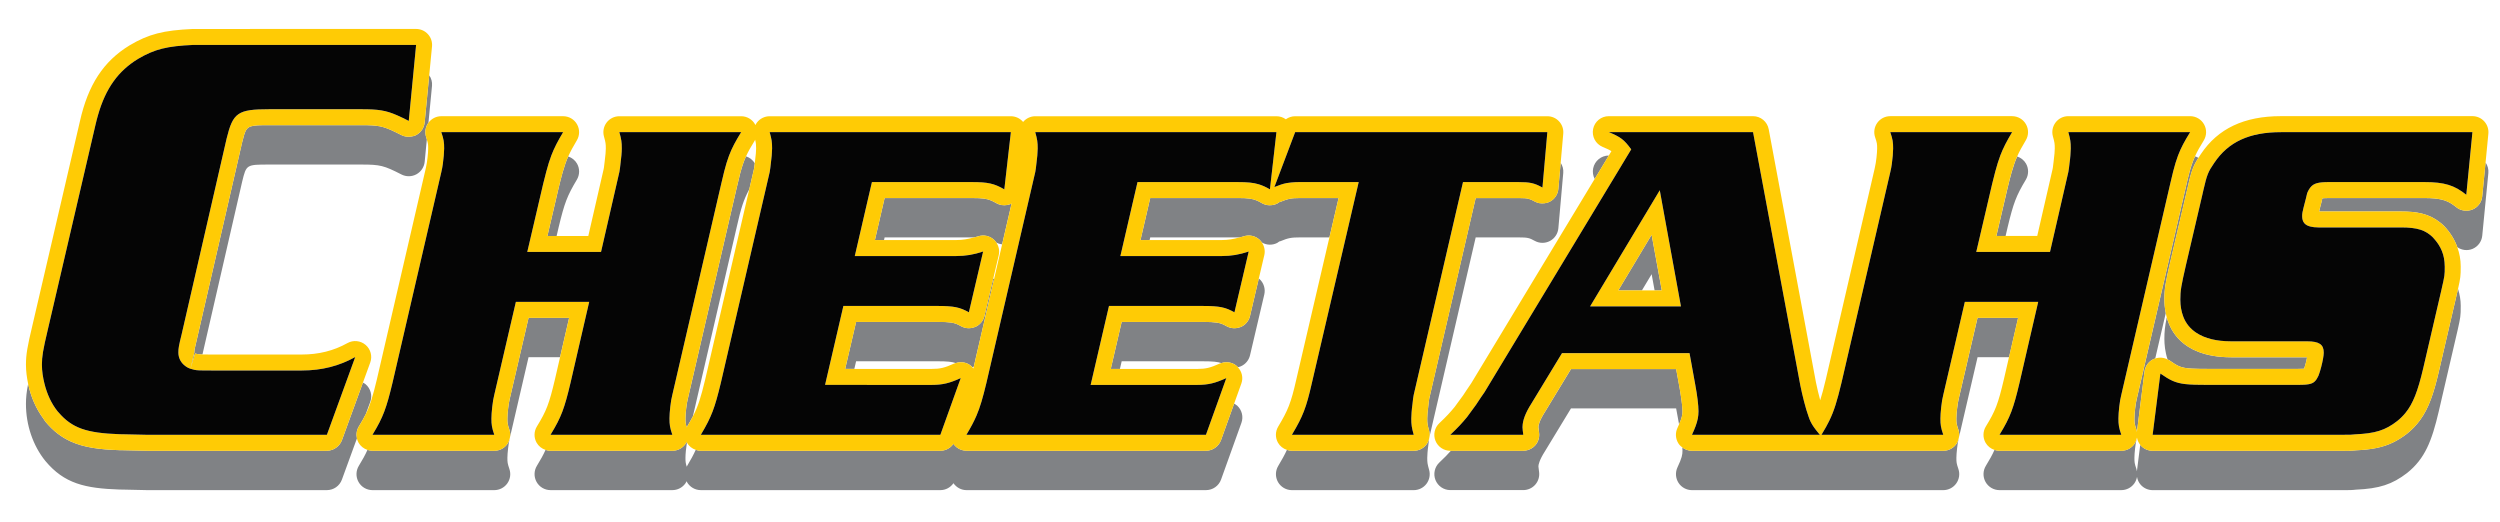
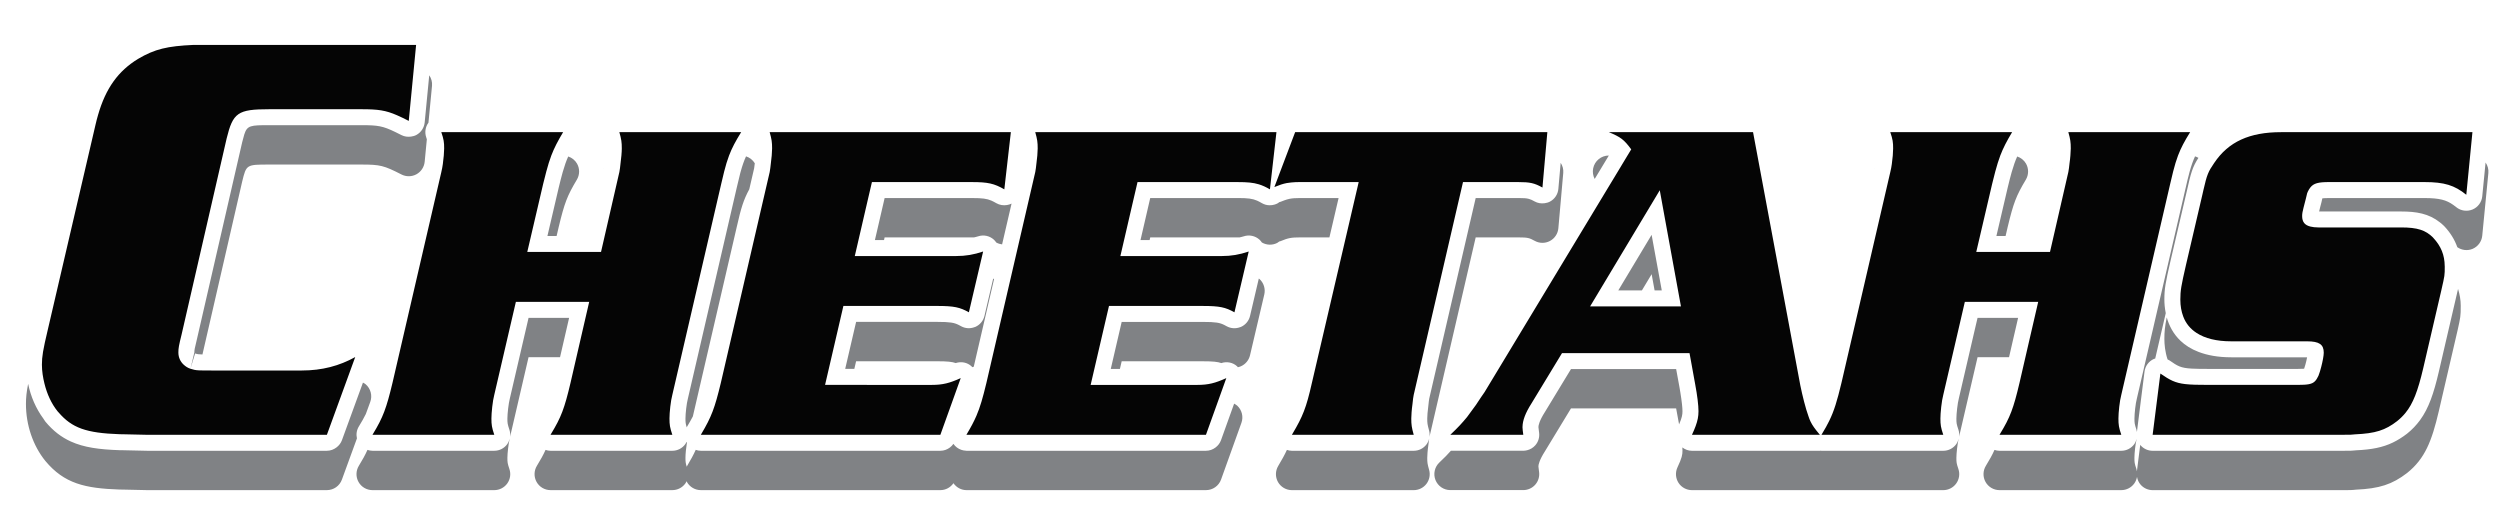
<svg xmlns="http://www.w3.org/2000/svg" version="1.1" id="Layer_1" x="0px" y="0px" width="200px" height="41.75px" viewBox="0 0 200 41.75" style="enable-background:new 0 0 200 41.75;" xml:space="preserve">
  <path id="color3" style="fill:#808285;" d="M28.555,35.072l-1.203,3.298c-0.184,0.505-0.664,0.84-1.201,0.84h-14.4  c-1.518-0.028-1.84-0.04-1.966-0.044l-0.218-0.002C6.8,39.069,5.141,38.69,3.632,36.88c-0.993-1.222-1.556-2.878-1.556-4.559  c0-0.515,0.048-0.966,0.175-1.614c0.211,1.025,0.628,1.983,1.221,2.785c0.057,0.077,0.1,0.166,0.16,0.239  c0.626,0.752,1.283,1.247,2.03,1.587c1.052,0.48,2.286,0.643,3.905,0.697l0.218,0.002c0.126,0.005,0.448,0.016,1.966,0.045h13.721  h0.679c0.293,0,0.563-0.106,0.784-0.279c0.183-0.144,0.334-0.332,0.418-0.562l1.683-4.613c0.072,0.041,0.148,0.076,0.213,0.132  c0.406,0.347,0.555,0.909,0.372,1.411l-0.355,0.971c-0.152,0.309-0.328,0.62-0.557,0.993C28.53,34.405,28.48,34.75,28.555,35.072z   M16.196,28.358l3.178-13.831c0.334-1.363,0.334-1.363,2.159-1.363h7.389c1.49,0,1.788,0.075,3.196,0.794  c0.378,0.193,0.826,0.187,1.197-0.016c0.371-0.203,0.617-0.577,0.659-0.999l0.173-1.798c-0.017-0.053-0.03-0.099-0.052-0.167  c-0.131-0.39-0.067-0.819,0.173-1.153c0.002-0.003,0.005-0.005,0.008-0.008l0.285-2.953c0.028-0.3-0.055-0.596-0.223-0.842  l-0.364,3.773c-0.042,0.421-0.288,0.794-0.659,0.998c-0.136,0.075-0.282,0.113-0.431,0.134c-0.259,0.037-0.526,0.004-0.766-0.118  c-0.177-0.09-0.337-0.171-0.484-0.242c-1.018-0.495-1.411-0.553-2.712-0.553h-7.389c-1.482,0-1.76,0.013-1.991,0.743  c-0.053,0.169-0.105,0.364-0.168,0.621l-0.196,0.854l-3.41,14.84c-0.211,0.844-0.22,0.958-0.22,1.117l-0.312,1.31l0.371-1.224  C15.79,28.333,15.859,28.352,16.196,28.358z M45.098,27.297l0.295-1.278l0.136-0.592h-3.244l-0.137,0.592l-0.297,1.278l-1.064,4.583  c-0.101,0.37-0.196,1.232-0.196,1.598c0,0.352,0.005,0.434,0.161,0.899c0.063,0.185,0.077,0.378,0.054,0.566l1.478-6.368h2.519  L45.098,27.297z M44.697,18.158c0.463-1.927,0.68-2.493,1.45-3.781c0.237-0.395,0.243-0.886,0.016-1.286  c-0.157-0.277-0.413-0.474-0.705-0.573c-0.161,0.361-0.293,0.736-0.427,1.204c-0.007,0.024-0.014,0.045-0.021,0.071  c-0.097,0.343-0.197,0.738-0.313,1.218l-0.903,3.868h0.735L44.697,18.158z M54.968,34.128c0.181-0.303,0.33-0.565,0.46-0.814  l3.516-15.174c0.335-1.495,0.545-2.166,0.998-2.998l0.371-1.599l0.015-0.063c0.002-0.014,0.006-0.042,0.009-0.059  c0.015-0.084,0.031-0.208,0.046-0.359c-0.162-0.266-0.41-0.46-0.701-0.553c-0.165,0.364-0.296,0.74-0.426,1.212  c-0.011,0.038-0.022,0.078-0.033,0.119c-0.087,0.328-0.176,0.7-0.278,1.151l-3.912,16.888c-0.107,0.391-0.196,1.21-0.196,1.599  c0,0.297,0.009,0.415,0.103,0.717C54.951,34.173,54.956,34.148,54.968,34.128z M34.075,13.411c-0.013,0.051-0.027,0.101-0.034,0.153  l0.019-0.085C34.065,13.46,34.07,13.431,34.075,13.411z M48.312,13.421c-0.01,0.04-0.019,0.081-0.024,0.123l0.014-0.062  C48.306,13.467,48.309,13.439,48.312,13.421z M40.592,36.626c0-0.35,0.087-1.142,0.183-1.536c-0.038,0.156-0.099,0.307-0.195,0.44  c-0.24,0.334-0.626,0.532-1.038,0.532h-0.196h-1.283h-5.962h-1.355h-0.948c-0.14,0-0.272-0.029-0.401-0.072  c-0.179,0.406-0.392,0.789-0.689,1.273c-0.242,0.395-0.252,0.889-0.026,1.293c0.226,0.404,0.653,0.654,1.116,0.654h9.744  c0.412,0,0.798-0.198,1.038-0.532c0.241-0.334,0.305-0.763,0.173-1.153C40.597,37.06,40.592,36.978,40.592,36.626z M70.769,18.992  h7.002c0.053,0,0.094,0.001,0.143,0.002c0.109-0.03,0.212-0.045,0.327-0.084c0.439-0.151,0.926-0.049,1.27,0.265  c0.074,0.066,0.133,0.144,0.188,0.224c0.003,0.001,0.004,0.002,0.007,0.004c0.144,0.083,0.301,0.127,0.462,0.149l0.757-3.265  c-0.001,0-0.002,0.002-0.004,0.003c-0.114,0.057-0.235,0.091-0.358,0.112c-0.291,0.05-0.595,0.004-0.856-0.147  c-0.142-0.082-0.267-0.148-0.39-0.203c-0.369-0.161-0.733-0.207-1.545-0.207h-7.002l-0.137,0.592l-0.295,1.278l-0.345,1.49h0.729  L70.769,18.992z M68.488,28.901h6.48c0.825,0,1.196,0.042,1.491,0.144c0.438-0.146,0.922-0.055,1.266,0.262  c0.022,0.021,0.036,0.047,0.056,0.069c0.04-0.009,0.079-0.024,0.119-0.037l1.623-7.004c-0.004-0.004-0.007-0.01-0.012-0.014  c-0.017-0.015-0.037-0.024-0.054-0.038l-0.701,2.991c-0.091,0.39-0.361,0.715-0.728,0.877c-0.018,0.008-0.038,0.011-0.057,0.018  c-0.353,0.136-0.749,0.115-1.081-0.07c-0.068-0.038-0.13-0.07-0.192-0.102c-0.358-0.18-0.675-0.246-1.729-0.246h-6.48l-0.138,0.591  l-0.297,1.279l-0.439,1.89h0.731L68.488,28.901z M98.731,32.29l-1.051,2.926c-0.087,0.24-0.243,0.438-0.438,0.584  c-0.217,0.164-0.481,0.262-0.766,0.262H95.79H79.611h-1.355h-0.944c-0.017,0-0.033-0.006-0.051-0.007  c-0.123-0.005-0.242-0.029-0.356-0.068c-0.255-0.087-0.476-0.253-0.633-0.479c-0.078,0.112-0.17,0.211-0.278,0.292  c-0.216,0.164-0.48,0.262-0.765,0.262h-0.687H58.364h-1.355h-0.944c-0.142,0-0.277-0.03-0.407-0.075  c-0.179,0.401-0.393,0.792-0.689,1.288c-0.013,0.021-0.018,0.045-0.029,0.066c-0.094-0.302-0.103-0.42-0.103-0.717  c0-0.285,0.048-0.803,0.116-1.212c-0.012-0.021-0.016-0.045-0.027-0.066c-0.031,0.062-0.059,0.125-0.101,0.183  c-0.24,0.334-0.626,0.533-1.039,0.533h-0.198h-1.282h-5.957h-1.354h-0.953c-0.138,0-0.272-0.028-0.398-0.071  c-0.179,0.402-0.393,0.785-0.691,1.271c-0.242,0.395-0.252,0.889-0.026,1.293c0.226,0.404,0.653,0.654,1.116,0.654h9.745  c0.412,0,0.799-0.198,1.039-0.532c0.042-0.058,0.07-0.121,0.101-0.183c0.011,0.022,0.015,0.046,0.028,0.068  c0.227,0.4,0.652,0.647,1.112,0.647h19.165c0.425,0,0.808-0.215,1.043-0.553c0.238,0.34,0.621,0.553,1.04,0.553h19.165  c0.539,0,1.021-0.338,1.204-0.846l1.629-4.538c0.174-0.483,0.041-1.023-0.336-1.372C98.899,32.388,98.815,32.338,98.731,32.29z   M102.346,19.317c0.031-0.01,0.064-0.012,0.097-0.024c0.606-0.253,0.853-0.301,1.562-0.301h2.348l0.299-1.278l0.297-1.278  l0.139-0.592h-2.911h-0.171c-0.371,0-0.616,0.016-0.852,0.064c-0.132,0.027-0.269,0.07-0.415,0.123  c-0.092,0.034-0.184,0.067-0.295,0.114c-0.032,0.013-0.065,0.014-0.097,0.025c-0.058,0.042-0.113,0.086-0.178,0.119  c-0.114,0.057-0.235,0.091-0.358,0.112c-0.191,0.032-0.384,0.027-0.569-0.026c-0.099-0.029-0.196-0.069-0.288-0.122  c-0.141-0.082-0.265-0.148-0.39-0.203c-0.368-0.16-0.732-0.207-1.544-0.207h-7.002l-0.137,0.592l-0.295,1.278l-0.345,1.49h0.729  l0.049-0.212h7.002c0.053,0,0.095,0.001,0.143,0.002c0.11-0.03,0.213-0.045,0.327-0.084c0.439-0.151,0.925-0.047,1.27,0.265  c0.073,0.067,0.133,0.144,0.188,0.224c0.002,0.001,0.004,0.002,0.006,0.003c0.373,0.217,0.83,0.23,1.216,0.036  C102.232,19.405,102.288,19.36,102.346,19.317z M100.704,22.284l-0.702,2.992c-0.091,0.391-0.361,0.715-0.727,0.877  c-0.019,0.008-0.039,0.011-0.057,0.018c-0.354,0.136-0.75,0.114-1.083-0.07c-0.067-0.038-0.129-0.07-0.191-0.102  c-0.357-0.18-0.674-0.246-1.729-0.246h-6.481l-0.137,0.591L89.3,27.624l-0.438,1.89h0.731l0.142-0.612h6.481  c0.825,0,1.197,0.042,1.491,0.144c0.438-0.146,0.922-0.055,1.266,0.262c0.023,0.021,0.035,0.047,0.056,0.069  c0.083-0.018,0.166-0.04,0.246-0.076c0.366-0.162,0.636-0.487,0.727-0.878l1.142-4.864c0.105-0.452-0.042-0.926-0.385-1.238  C100.742,22.306,100.721,22.298,100.704,22.284z M114.18,36.626c0-0.14,0.024-0.583,0.09-1.036c0.023-0.223,0.043-0.39,0.063-0.501  c-0.041,0.167-0.11,0.327-0.217,0.469c-0.241,0.318-0.619,0.505-1.019,0.505h-0.164h-1.284h-5.983h-1.356h-0.958  c-0.139,0-0.273-0.029-0.399-0.072c-0.183,0.4-0.4,0.791-0.696,1.285c-0.237,0.395-0.243,0.887-0.017,1.288  c0.229,0.399,0.652,0.647,1.112,0.647h9.746c0.399,0,0.777-0.187,1.019-0.505c0.241-0.32,0.32-0.733,0.212-1.118  C114.191,37.099,114.18,36.994,114.18,36.626z M114.356,34.96l3.699-15.968h3.417c0.748,0,0.883,0.043,1.302,0.274  c0.378,0.211,0.837,0.216,1.22,0.013c0.383-0.203,0.637-0.586,0.675-1.018l0.392-4.428c0.026-0.287-0.051-0.571-0.207-0.808  l-0.185,2.088c-0.038,0.432-0.292,0.815-0.675,1.017c-0.137,0.072-0.282,0.109-0.432,0.129c-0.269,0.035-0.545-0.005-0.788-0.142  c-0.185-0.102-0.313-0.166-0.465-0.207c-0.191-0.053-0.417-0.067-0.837-0.067h-3.417l-0.137,0.592l-0.296,1.278l-3.281,14.165  c-0.022,0.104-0.046,0.305-0.072,0.563c-0.065,0.452-0.09,0.896-0.09,1.035c0,0.369,0.012,0.474,0.147,0.961  C114.375,34.611,114.381,34.787,114.356,34.96z M134.326,33.951c0.23-0.534,0.272-0.765,0.272-1.055c0-0.257-0.051-0.78-0.169-1.498  c-0.022-0.133-0.043-0.262-0.069-0.409l-0.159-0.87l-0.108-0.591h-8.414l-0.36,0.591l-1.713,2.822  c-0.479,0.751-0.531,1.105-0.531,1.225c0.002,0.07,0.018,0.173,0.033,0.282c0.002,0.016,0.003,0.025,0.005,0.041l0.017,0.133  c0.046,0.364-0.065,0.731-0.309,1.006c-0.172,0.195-0.399,0.328-0.646,0.39c-0.104,0.025-0.207,0.043-0.313,0.043h-1.097h-1.498  h-1.571h-1.624c-0.246,0.279-0.495,0.538-0.923,0.941c-0.38,0.359-0.502,0.915-0.31,1.401c0.194,0.486,0.664,0.805,1.188,0.805  h5.834c0.366,0,0.717-0.158,0.959-0.433c0.243-0.275,0.354-0.642,0.309-1.006l-0.017-0.132c-0.018-0.132-0.036-0.244-0.038-0.324  c0-0.119,0.052-0.473,0.531-1.224l2.073-3.414h8.414L134.326,33.951z M128.707,12.442h-0.002c-0.607,0-1.132,0.429-1.252,1.025  c-0.059,0.298-0.011,0.596,0.122,0.85L128.707,12.442z M131.352,23.233l0.779-1.299l0.237,1.299h0.574l-0.72-3.94l-0.092-0.507  l-2.668,4.447h0.398H131.352z M156.511,36.626c0-0.349,0.085-1.136,0.181-1.531c-0.037,0.154-0.098,0.303-0.192,0.435  c-0.24,0.335-0.626,0.533-1.038,0.533h-0.196h-1.284h-5.962h-1.353h-0.768h-0.184c-0.02,0-0.042-0.008-0.064-0.009  c-0.021,0.001-0.04,0.009-0.06,0.009h-0.307h-0.733h-1.337h-6.061h-1.277h-0.521c-0.284,0-0.548-0.102-0.768-0.268  c0.006,0.096,0.011,0.185,0.011,0.25c0,0.34-0.039,0.571-0.401,1.346c-0.185,0.396-0.154,0.859,0.079,1.228  c0.234,0.369,0.643,0.592,1.079,0.592h10.235c0.02,0,0.038-0.007,0.06-0.008c0.022,0.001,0.044,0.008,0.064,0.008h9.746  c0.412,0,0.798-0.198,1.038-0.533c0.24-0.334,0.306-0.764,0.174-1.154C156.516,37.06,156.511,36.979,156.511,36.626z M164.23,13.421  c-0.011,0.041-0.018,0.081-0.023,0.123l0.014-0.063C164.224,13.467,164.227,13.438,164.23,13.421z M170.953,34.556l0.609-4.832  c0.056-0.444,0.34-0.826,0.747-1.008c0.035-0.015,0.072-0.02,0.108-0.033l0.843-3.631c-0.083-0.412-0.111-0.791-0.111-1.085  c0-0.869,0.087-1.328,0.488-3.081l1.307-5.594c0.333-1.486,0.457-1.927,0.929-2.663c-0.085-0.052-0.177-0.089-0.271-0.12  c-0.165,0.363-0.298,0.74-0.429,1.212c-0.01,0.038-0.021,0.077-0.03,0.116c-0.089,0.329-0.179,0.701-0.281,1.154l-3.912,16.888  c-0.107,0.39-0.194,1.21-0.194,1.599c0,0.354,0.005,0.435,0.16,0.899C170.935,34.436,170.942,34.496,170.953,34.556z   M149.993,13.406c-0.013,0.053-0.027,0.105-0.034,0.16l0.02-0.087C149.984,13.459,149.988,13.428,149.993,13.406z M161.017,27.297  l0.296-1.278l0.135-0.592h-3.243l-0.139,0.592l-0.297,1.278l-1.063,4.583c-0.101,0.37-0.194,1.232-0.194,1.598  c0,0.353,0.005,0.434,0.162,0.897c0.062,0.185,0.077,0.377,0.053,0.565l1.479-6.365h2.518L161.017,27.297z M160.615,18.158  c0.463-1.927,0.68-2.493,1.45-3.78c0.237-0.394,0.243-0.886,0.017-1.287c-0.158-0.277-0.414-0.474-0.706-0.573  c-0.161,0.361-0.292,0.736-0.427,1.204c-0.007,0.025-0.015,0.047-0.022,0.073c-0.097,0.342-0.196,0.736-0.312,1.215l-0.903,3.868  h0.735L160.615,18.158z M196.604,23.285l-1.507,6.489c-0.395,1.68-0.79,2.872-1.494,3.836c-0.29,0.393-0.623,0.751-1.038,1.083  c-0.382,0.294-0.751,0.523-1.134,0.709c-0.809,0.39-1.689,0.566-2.965,0.623l-0.182,0.017c-0.16,0.016-0.16,0.021-0.983,0.021  h-13.566h-1.289h-0.235c-0.367,0-0.717-0.158-0.959-0.433c-0.013-0.015-0.02-0.031-0.033-0.046l-0.267,2.12  c-0.011-0.06-0.018-0.12-0.038-0.179c-0.155-0.464-0.16-0.546-0.16-0.899c0-0.367,0.078-1.108,0.178-1.519  c-0.041,0.15-0.098,0.295-0.19,0.424c-0.24,0.334-0.628,0.532-1.039,0.532h-0.197h-1.282h-5.957h-1.354h-0.954  c-0.139,0-0.271-0.028-0.399-0.071c-0.178,0.402-0.392,0.785-0.69,1.271c-0.242,0.395-0.253,0.889-0.027,1.293  c0.227,0.404,0.653,0.654,1.116,0.654h9.744c0.411,0,0.799-0.198,1.039-0.532c0.113-0.159,0.185-0.338,0.219-0.525  c0.038,0.229,0.136,0.447,0.292,0.625c0.242,0.275,0.592,0.433,0.959,0.433h15.09c0.823,0,0.823-0.004,0.983-0.02l0.182-0.018  c1.879-0.083,2.907-0.416,4.099-1.333c1.433-1.146,1.977-2.555,2.532-4.918l1.507-6.49c0.236-1.049,0.254-1.148,0.254-1.967  c0-0.48-0.084-0.924-0.216-1.352C196.63,23.17,196.618,23.221,196.604,23.285z M198.846,13l-0.266,2.707  c-0.045,0.468-0.345,0.872-0.778,1.054c-0.101,0.042-0.205,0.067-0.31,0.083c-0.347,0.05-0.706-0.039-0.986-0.267  c-0.087-0.069-0.171-0.132-0.254-0.191c-0.537-0.378-1.076-0.542-2.301-0.542h-7.627c-0.285,0-0.446,0.013-0.535,0.024  c-0.002,0.005-0.003,0.009-0.005,0.013c-0.015,0.056-0.035,0.147-0.07,0.308l-0.057,0.218c-0.006,0.022-0.01,0.037-0.016,0.058  c-0.047,0.192-0.086,0.342-0.113,0.453h6.564c1.208,0,2.212,0.161,3.109,0.876c0.111,0.089,0.224,0.185,0.332,0.293  c0.499,0.526,0.838,1.087,1.053,1.688c0.355,0.246,0.812,0.302,1.215,0.135c0.434-0.182,0.733-0.587,0.778-1.055l0.489-5.009  C199.099,13.544,199.015,13.247,198.846,13z M173.34,25.389c-0.148,0.733-0.19,1.14-0.19,1.726c0,0.423,0.051,1.017,0.255,1.638  c0.051,0.026,0.105,0.046,0.154,0.08c0.657,0.455,0.887,0.606,1.782,0.656c0.342,0.018,0.771,0.024,1.367,0.024h7.106  c0.253,0,0.412-0.006,0.515-0.014c0.033-0.082,0.067-0.199,0.101-0.323c0.053-0.191,0.104-0.406,0.139-0.592  c-0.001,0-0.002,0-0.004,0h-6.062c-1.071,0-1.921-0.166-2.61-0.428c-0.605-0.23-1.081-0.538-1.451-0.891  C173.845,26.697,173.515,26.022,173.34,25.389z" />
-   <path id="color2" style="fill:#FFCB05;" d="M29.035,30.608l-1.683,4.613c-0.084,0.23-0.234,0.418-0.418,0.562  c-0.22,0.172-0.491,0.279-0.784,0.279h-0.679H11.751c-1.518-0.029-1.84-0.04-1.966-0.045l-0.218-0.002  c-1.619-0.055-2.853-0.217-3.905-0.697c-0.747-0.34-1.404-0.835-2.03-1.587c-0.06-0.074-0.104-0.163-0.16-0.239  c-0.593-0.802-1.009-1.76-1.221-2.785c-0.104-0.503-0.175-1.015-0.175-1.534c0-0.825,0.124-1.486,0.497-3.055L6.392,9.711  c0.656-2.928,1.884-4.808,3.979-6.085c1.52-0.9,2.698-1.203,5.059-1.308l17.858-0.002c0.361,0,0.704,0.152,0.947,0.419  c0.243,0.267,0.36,0.623,0.326,0.982l-0.223,2.306l-0.364,3.773c-0.042,0.421-0.288,0.794-0.659,0.998  c-0.136,0.075-0.282,0.113-0.431,0.134c-0.259,0.037-0.526,0.004-0.766-0.118c-0.177-0.09-0.337-0.171-0.484-0.242  c-1.018-0.495-1.411-0.553-2.712-0.553h-7.389c-1.482,0-1.76,0.013-1.991,0.743c-0.053,0.169-0.105,0.364-0.168,0.621l-0.196,0.854  l-3.41,14.84c-0.211,0.844-0.22,0.958-0.22,1.117l-0.312,1.31c-0.215-0.068-0.389-0.186-0.54-0.324  c-0.262-0.241-0.426-0.57-0.426-0.985c0-0.327,0.041-0.561,0.251-1.403l3.513-15.285l0.098-0.427  c0.504-2.057,0.882-2.337,3.401-2.337h7.389c1.323,0,1.93,0.085,2.843,0.484c0.276,0.12,0.576,0.266,0.936,0.45l0.283-2.931  l0.124-1.278l0.18-1.87H17.46h-1.973c-2.099,0.094-3.107,0.328-4.45,1.123C9.465,5.677,8.462,7.05,7.846,9.192  c-0.075,0.26-0.147,0.526-0.21,0.81L3.815,26.414c-0.377,1.59-0.462,2.104-0.462,2.759c0,0.522,0.084,1.029,0.205,1.522  c0.205,0.83,0.554,1.602,1.055,2.218c0.024,0.028,0.048,0.05,0.072,0.078c1.07,1.244,2.212,1.654,4.882,1.746  c0.462,0-0.252,0,2.184,0.047h14.187h0.213l0.903-2.479l0.599-1.642l0.765-2.099c-1.26,0.701-2.645,1.076-4.282,1.076h-7.138  c-0.563,0-0.875-0.001-1.094-0.012c-0.287-0.016-0.406-0.049-0.668-0.128l0.371-1.224c0.184,0.056,0.253,0.075,0.589,0.082  c0.176,0.003,0.42,0.004,0.802,0.004h7.138c1.359,0,2.556-0.299,3.66-0.915c0.468-0.26,1.044-0.202,1.452,0.145  c0.406,0.346,0.555,0.909,0.372,1.41L29.035,30.608z M114.327,34.439c0.048,0.172,0.054,0.348,0.029,0.521  c-0.006,0.043-0.014,0.086-0.024,0.129c-0.041,0.167-0.11,0.327-0.217,0.469c-0.241,0.318-0.619,0.505-1.019,0.505h-0.164h-1.284  h-5.983h-1.356h-0.958c-0.139,0-0.273-0.029-0.399-0.072c-0.296-0.098-0.555-0.297-0.713-0.576c-0.227-0.4-0.221-0.892,0.017-1.287  c0.77-1.287,1.019-1.863,1.447-3.762l2.65-11.374l0.299-1.278l0.297-1.278l0.139-0.592h-2.911h-0.171  c-0.371,0-0.616,0.016-0.852,0.064c-0.132,0.027-0.269,0.07-0.415,0.123c-0.092,0.034-0.184,0.067-0.295,0.114  c-0.032,0.013-0.065,0.014-0.097,0.025c-0.058,0.042-0.113,0.086-0.178,0.119c-0.114,0.057-0.235,0.091-0.358,0.112  c-0.191,0.032-0.384,0.027-0.569-0.026c-0.099-0.029-0.196-0.069-0.288-0.122c-0.141-0.082-0.265-0.148-0.39-0.203  c-0.368-0.16-0.732-0.207-1.544-0.207h-7.002l-0.137,0.592l-0.295,1.278l-0.345,1.49h0.729h5.779c0.495,0,0.94-0.078,1.414-0.211  c0.11-0.03,0.213-0.045,0.327-0.084c0.439-0.151,0.925-0.047,1.27,0.265c0.073,0.067,0.133,0.144,0.188,0.224  c0.202,0.293,0.281,0.659,0.197,1.014l-0.44,1.872l-0.702,2.992c-0.091,0.391-0.361,0.715-0.727,0.877  c-0.019,0.008-0.039,0.011-0.057,0.018c-0.354,0.136-0.75,0.114-1.083-0.07c-0.067-0.038-0.129-0.07-0.191-0.102  c-0.357-0.18-0.674-0.246-1.729-0.246h-6.481l-0.137,0.591L89.3,27.624l-0.438,1.89h0.731h6.199c0.665,0,1.032-0.089,1.787-0.43  c0.041-0.02,0.086-0.023,0.128-0.038c0.438-0.146,0.922-0.055,1.266,0.262c0.023,0.021,0.035,0.047,0.056,0.069  c0.328,0.349,0.444,0.848,0.28,1.303l-0.578,1.611l-1.051,2.926c-0.087,0.24-0.243,0.438-0.438,0.584  c-0.217,0.164-0.481,0.262-0.766,0.262H95.79H79.611h-1.355h-0.944c-0.017,0-0.033-0.006-0.051-0.007  c-0.123-0.005-0.242-0.029-0.356-0.068c-0.255-0.087-0.476-0.253-0.633-0.479c-0.078,0.112-0.17,0.211-0.278,0.292  c-0.216,0.164-0.48,0.262-0.765,0.262h-0.687H58.364h-1.355h-0.944c-0.142,0-0.277-0.03-0.407-0.075  c-0.293-0.1-0.548-0.296-0.705-0.573c0,0,0-0.001,0-0.001c-0.013-0.021-0.016-0.045-0.027-0.066  c-0.031,0.062-0.059,0.125-0.101,0.183c-0.24,0.334-0.626,0.533-1.039,0.533h-0.198h-1.282h-5.957h-1.354h-0.953  c-0.138,0-0.272-0.028-0.398-0.071c-0.299-0.099-0.559-0.3-0.718-0.583c-0.226-0.404-0.216-0.899,0.026-1.294  c0.764-1.244,0.98-1.807,1.442-3.762l0.41-1.777l0.294-1.278l0.295-1.278l0.136-0.592h-3.244l-0.137,0.592l-0.297,1.278  l-1.064,4.583c-0.101,0.37-0.196,1.232-0.196,1.598c0,0.352,0.005,0.434,0.161,0.899c0.063,0.185,0.077,0.378,0.054,0.566  c-0.006,0.05-0.02,0.098-0.032,0.147c-0.038,0.156-0.099,0.307-0.195,0.44c-0.24,0.334-0.626,0.532-1.038,0.532h-0.196h-1.283  h-5.962h-1.355h-0.948c-0.14,0-0.272-0.029-0.401-0.072c-0.298-0.099-0.557-0.3-0.715-0.582c-0.059-0.107-0.1-0.22-0.127-0.337  c-0.075-0.322-0.024-0.667,0.153-0.957c0.229-0.372,0.405-0.683,0.557-0.993c0.347-0.705,0.556-1.397,0.886-2.774l3.89-16.784  l0.019-0.085c0.005-0.019,0.01-0.048,0.015-0.068c0.1-0.41,0.181-1.162,0.181-1.531c0-0.302-0.01-0.418-0.109-0.733  c-0.017-0.053-0.03-0.099-0.052-0.167c-0.131-0.39-0.067-0.819,0.173-1.153c0.002-0.003,0.005-0.005,0.008-0.008  c0.24-0.329,0.622-0.524,1.03-0.524h9.745c0.46,0,0.885,0.247,1.112,0.648c0.227,0.4,0.221,0.892-0.016,1.286  c-0.296,0.497-0.511,0.887-0.689,1.289c-0.161,0.361-0.293,0.736-0.427,1.204c-0.007,0.024-0.014,0.045-0.021,0.071  c-0.097,0.343-0.197,0.738-0.313,1.218l-0.903,3.868h0.735h2.535l1.225-5.334l0.014-0.062c0.003-0.015,0.006-0.043,0.01-0.061  c0.02-0.113,0.04-0.282,0.062-0.505c0.066-0.453,0.091-0.896,0.091-1.036c0-0.369-0.011-0.473-0.147-0.961  c-0.108-0.385-0.03-0.799,0.211-1.118c0.242-0.318,0.619-0.505,1.018-0.505h9.746c0.464,0,0.892,0.252,1.118,0.658  c0.01,0.017,0.013,0.037,0.021,0.054c0.036-0.071,0.073-0.142,0.122-0.207c0.242-0.318,0.619-0.505,1.019-0.505h19.295  c0.364,0,0.711,0.155,0.954,0.427c0.009,0.01,0.016,0.022,0.024,0.033c0.242-0.288,0.596-0.46,0.975-0.46h19.295  c0.271,0,0.535,0.086,0.75,0.244c0.214-0.154,0.472-0.244,0.746-0.244h20.176c0.358,0,0.701,0.15,0.942,0.416  c0.243,0.264,0.363,0.618,0.331,0.975l-0.207,2.34l-0.185,2.088c-0.038,0.432-0.292,0.815-0.675,1.017  c-0.137,0.072-0.282,0.109-0.432,0.129c-0.269,0.035-0.545-0.005-0.788-0.142c-0.185-0.102-0.313-0.166-0.465-0.207  c-0.191-0.053-0.417-0.067-0.837-0.067h-3.417l-0.137,0.592l-0.296,1.278l-3.281,14.165c-0.022,0.104-0.046,0.305-0.072,0.563  c-0.065,0.452-0.09,0.896-0.09,1.035C114.18,33.846,114.191,33.951,114.327,34.439z M67.614,29.513h0.731h6.2  c0.665,0,1.033-0.089,1.786-0.43c0.041-0.02,0.086-0.023,0.128-0.038c0.438-0.146,0.922-0.055,1.266,0.262  c0.022,0.021,0.036,0.047,0.056,0.069c0.032,0.034,0.059,0.069,0.085,0.105L77.9,29.34l1.623-7.004l0.646-2.785l0.757-3.265  c-0.001,0-0.002,0.002-0.004,0.003c-0.114,0.057-0.235,0.091-0.358,0.112c-0.291,0.05-0.595,0.004-0.856-0.147  c-0.142-0.082-0.267-0.148-0.39-0.203c-0.369-0.161-0.733-0.207-1.545-0.207h-7.002l-0.137,0.592l-0.295,1.278l-0.345,1.49h0.729  h5.78c0.494,0,0.94-0.078,1.414-0.211c0.109-0.03,0.212-0.045,0.327-0.084c0.439-0.151,0.926-0.049,1.27,0.265  c0.074,0.066,0.133,0.144,0.188,0.224c0.202,0.293,0.28,0.659,0.197,1.014l-0.44,1.873l-0.701,2.991  c-0.091,0.39-0.361,0.715-0.728,0.877c-0.018,0.008-0.038,0.011-0.057,0.018c-0.353,0.136-0.749,0.115-1.081-0.07  c-0.068-0.038-0.13-0.07-0.192-0.102c-0.358-0.18-0.675-0.246-1.729-0.246h-6.48l-0.138,0.591l-0.297,1.279L67.614,29.513z   M53.786,34.784c-0.002-0.007-0.003-0.011-0.006-0.019c-0.189-0.565-0.222-0.786-0.222-1.288c0-0.472,0.098-1.416,0.228-1.888  l3.911-16.878c0.084-0.375,0.161-0.693,0.237-0.99c0.126-0.494,0.25-0.906,0.392-1.279c0.234-0.616,0.521-1.149,0.968-1.87h-9.746  c0.163,0.582,0.196,0.799,0.196,1.307c0,0.119-0.01,0.329-0.031,0.563c-0.016,0.193-0.038,0.402-0.067,0.599  c-0.03,0.301-0.06,0.531-0.09,0.68c-0.001,0.004-0.002,0.013-0.003,0.018c-0.001,0.007-0.003,0.02-0.005,0.028l-1.466,6.389h-0.588  H44.23h-1.313h-0.735l1.271-5.444c0.09-0.375,0.172-0.693,0.252-0.99c0.132-0.494,0.259-0.906,0.4-1.279  c0.235-0.616,0.514-1.149,0.945-1.87h-9.745c0.196,0.582,0.228,0.799,0.228,1.307c0,0.149-0.012,0.35-0.03,0.563  c-0.036,0.444-0.104,0.952-0.188,1.279c-0.001,0.005-0.003,0.013-0.004,0.019c-0.002,0.008-0.003,0.02-0.005,0.027l-3.911,16.879  c-0.48,1.995-0.744,2.734-1.555,4.066c-0.015,0.024-0.026,0.046-0.042,0.071h0.022h1.324h1.322h5.761h1.306h0.009  c-0.002-0.007-0.003-0.011-0.005-0.019c-0.189-0.565-0.223-0.786-0.223-1.288c0-0.436,0.098-1.416,0.228-1.888l1.273-5.482  l0.448-1.927l0.007-0.032h5.866l-0.1,0.434l-0.332,1.437l-0.295,1.278l-0.772,3.35c-0.479,2.024-0.742,2.732-1.546,4.053  c-0.018,0.029-0.033,0.055-0.05,0.084h0.025h1.324h1.321h5.76h1.305H53.786z M56.418,30.348l3.523-15.207l0.371-1.599l0.015-0.063  c0.002-0.014,0.006-0.042,0.009-0.059c0.015-0.084,0.031-0.208,0.046-0.359c0.005-0.05,0.01-0.092,0.016-0.148  c0.066-0.451,0.091-0.894,0.091-1.034c0-0.29-0.01-0.423-0.078-0.702c-0.013,0.023-0.018,0.048-0.032,0.07  c-0.302,0.486-0.52,0.868-0.698,1.261c-0.165,0.364-0.296,0.74-0.426,1.212c-0.011,0.038-0.022,0.078-0.033,0.119  c-0.087,0.328-0.176,0.7-0.278,1.151l-3.912,16.888c-0.107,0.391-0.196,1.21-0.196,1.599c0,0.297,0.009,0.415,0.103,0.717  c0.012-0.021,0.017-0.046,0.029-0.066c0.181-0.303,0.33-0.565,0.46-0.814C55.852,32.5,56.063,31.821,56.418,30.348z M75.568,33.84  l0.545-1.517l0.745-2.076c-0.88,0.399-1.433,0.545-2.313,0.545h-6.496h-1.313h-0.731l1.012-4.358l0.447-1.927l0.007-0.031h7.497  c1.369,0,1.826,0.108,2.543,0.508l0.354-1.514l0.329-1.4l0.457-1.95c-0.749,0.254-1.402,0.363-2.151,0.363h-6.075h-1.313h-0.728  l0.916-3.96L69.653,15l0.101-0.433h8.017c1.239,0,1.761,0.108,2.575,0.581l0.163-1.426l0.146-1.279l0.214-1.87H61.573  c0.163,0.582,0.195,0.799,0.195,1.307c0,0.119-0.011,0.329-0.03,0.563c-0.016,0.193-0.039,0.402-0.067,0.599  c-0.031,0.301-0.061,0.531-0.09,0.68c-0.001,0.004-0.001,0.013-0.002,0.018c-0.002,0.007-0.003,0.021-0.005,0.028l-3.912,16.879  c-0.481,1.997-0.744,2.701-1.556,4.067c-0.014,0.024-0.026,0.045-0.041,0.07h0.02h1.325h1.322h6.322h10.175L75.568,33.84z   M90.36,20.483h-0.729l0.916-3.96L90.901,15l0.1-0.433h8.018c0.75,0,1.237,0.041,1.685,0.178c0.292,0.088,0.569,0.216,0.89,0.403  l0.163-1.426l0.145-1.279l0.157-1.378l0.057-0.492H82.82c0.163,0.582,0.195,0.799,0.195,1.307c0,0.119-0.011,0.329-0.03,0.563  c-0.016,0.193-0.038,0.402-0.067,0.599c-0.031,0.301-0.061,0.531-0.09,0.68c-0.001,0.004-0.002,0.013-0.003,0.018  c-0.001,0.007-0.003,0.021-0.005,0.028l-3.911,16.879c-0.288,1.193-0.498,1.923-0.793,2.61c-0.199,0.461-0.436,0.908-0.763,1.457  c-0.015,0.024-0.026,0.045-0.041,0.071h0.02h0.386h0.939h1.322h6.322h10.175l0.339-0.945l0.546-1.517l0.745-2.076  c-0.88,0.399-1.435,0.545-2.314,0.545h-6.496h-1.313h-0.731l1.012-4.358l0.448-1.927l0.007-0.031h7.496  c1.369,0,1.825,0.108,2.542,0.508l0.355-1.514l0.329-1.4l0.457-1.95c-0.749,0.254-1.401,0.363-2.151,0.363h-6.075H90.36z   M113.097,34.784c-0.002-0.006-0.003-0.011-0.005-0.018c-0.157-0.565-0.19-0.787-0.19-1.289c0-0.217,0.033-0.726,0.097-1.162  c0.033-0.327,0.065-0.581,0.099-0.726l3.489-15.066L116.94,15l0.1-0.433h4.433c0.913,0,1.271,0.072,1.923,0.436l0.113-1.281  l0.113-1.279l0.165-1.87h-20.176l-0.301,0.795l-0.488,1.292l-0.04,0.106l-0.798,2.109l-0.035,0.089  c0.01-0.003,0.016-0.005,0.025-0.009c0.371-0.154,0.665-0.251,0.963-0.309c0.109-0.021,0.225-0.033,0.34-0.045  c0.008-0.001,0.016-0.002,0.023-0.003c0.21-0.021,0.433-0.033,0.703-0.033h4.691L108.595,15l-0.335,1.436l-0.297,1.278  l-3.015,12.933c-0.444,1.976-0.737,2.687-1.531,4.025c-0.023,0.039-0.042,0.073-0.066,0.112h0.033h1.323h1.321h5.765h1.296H113.097z   M133.133,17.152l1.343,7.359H133.9h-1.299h-2.016h-1.491h-1.491h-0.396l5.574-9.292L133.133,17.152z M132.943,23.233l-0.72-3.94  l-0.092-0.507l-2.668,4.447h0.398h1.49h1.017H132.943z M199.069,10.697L198.846,13l-0.266,2.707  c-0.045,0.468-0.345,0.872-0.778,1.054c-0.101,0.042-0.205,0.067-0.31,0.083c-0.347,0.05-0.706-0.039-0.986-0.267  c-0.087-0.069-0.171-0.132-0.254-0.191c-0.537-0.378-1.076-0.542-2.301-0.542h-7.627c-0.285,0-0.446,0.013-0.535,0.024  c-0.002,0.005-0.003,0.009-0.005,0.013c-0.015,0.056-0.035,0.147-0.07,0.308l-0.057,0.218c-0.006,0.022-0.01,0.037-0.016,0.058  c-0.047,0.192-0.086,0.342-0.113,0.453h6.564c1.208,0,2.212,0.161,3.109,0.876c0.111,0.089,0.224,0.185,0.332,0.293  c0.499,0.526,0.838,1.087,1.053,1.688c0.174,0.484,0.271,0.993,0.271,1.544c0,0.769-0.018,0.913-0.216,1.796  c-0.013,0.057-0.024,0.107-0.038,0.171l-1.507,6.489c-0.395,1.68-0.79,2.872-1.494,3.836c-0.29,0.393-0.623,0.751-1.038,1.083  c-0.382,0.294-0.751,0.523-1.134,0.709c-0.809,0.39-1.689,0.566-2.965,0.623l-0.182,0.017c-0.16,0.016-0.16,0.021-0.983,0.021  h-13.566h-1.289h-0.235c-0.367,0-0.717-0.158-0.959-0.433c-0.013-0.015-0.02-0.031-0.033-0.046  c-0.136-0.169-0.224-0.368-0.259-0.579c-0.007,0.034-0.02,0.067-0.028,0.102c-0.041,0.15-0.098,0.295-0.19,0.424  c-0.24,0.334-0.628,0.532-1.039,0.532h-0.197h-1.282h-5.957h-1.354h-0.954c-0.139,0-0.271-0.028-0.399-0.071  c-0.299-0.099-0.558-0.3-0.718-0.583c-0.226-0.405-0.215-0.899,0.027-1.294c0.763-1.241,0.98-1.805,1.442-3.763l0.409-1.777  l0.295-1.278l0.296-1.278l0.135-0.592h-3.243l-0.139,0.592l-0.297,1.278l-1.063,4.583c-0.101,0.37-0.194,1.232-0.194,1.598  c0,0.353,0.005,0.434,0.162,0.897c0.062,0.185,0.077,0.377,0.053,0.565c-0.007,0.053-0.021,0.103-0.034,0.154  c-0.037,0.154-0.098,0.303-0.192,0.435c-0.24,0.335-0.626,0.533-1.038,0.533h-0.196h-1.284h-5.962h-1.353h-0.768h-0.184  c-0.02,0-0.042-0.008-0.064-0.009c-0.021,0.001-0.04,0.009-0.06,0.009h-0.307h-0.733h-1.337h-6.061h-1.277h-0.521  c-0.284,0-0.548-0.102-0.768-0.268c-0.119-0.091-0.23-0.194-0.312-0.324c-0.233-0.369-0.264-0.832-0.079-1.227  c0.054-0.116,0.087-0.199,0.129-0.292c0.23-0.534,0.272-0.765,0.272-1.055c0-0.257-0.051-0.78-0.169-1.498  c-0.022-0.133-0.043-0.262-0.069-0.409l-0.159-0.87l-0.108-0.591h-8.414l-0.36,0.591l-1.713,2.822  c-0.479,0.751-0.531,1.105-0.531,1.225c0.002,0.07,0.018,0.173,0.033,0.282c0.002,0.016,0.003,0.025,0.005,0.041l0.017,0.133  c0.046,0.364-0.065,0.731-0.309,1.006c-0.172,0.195-0.399,0.328-0.646,0.39c-0.104,0.025-0.207,0.043-0.313,0.043h-1.097h-1.498  h-1.571h-1.624h-0.044c-0.524,0-0.994-0.319-1.188-0.805c-0.192-0.487-0.07-1.042,0.31-1.402c0.6-0.567,0.854-0.848,1.23-1.303  l0.188-0.26c0.133-0.185,0.295-0.408,0.491-0.67l0.247-0.376c0.154-0.235,0.287-0.436,0.397-0.586l9.873-16.343l1.132-1.876  l0.21-0.346c-0.156-0.109-0.36-0.199-0.708-0.346c-0.561-0.237-0.876-0.835-0.756-1.431c0.12-0.597,0.645-1.025,1.252-1.025h11.539  c0.615,0,1.145,0.439,1.257,1.044l3.78,20.254c0.099,0.484,0.221,0.988,0.34,1.428c0.141-0.441,0.279-0.965,0.448-1.674l3.89-16.782  l0.02-0.087c0.005-0.02,0.009-0.051,0.014-0.073c0.1-0.411,0.182-1.159,0.182-1.526c0-0.353-0.005-0.434-0.162-0.898  c-0.132-0.39-0.067-0.82,0.173-1.154c0.24-0.335,0.627-0.533,1.038-0.533h9.746c0.46,0,0.885,0.248,1.112,0.648  c0.227,0.4,0.221,0.892-0.017,1.287c-0.298,0.497-0.512,0.886-0.689,1.288c-0.161,0.361-0.292,0.736-0.427,1.204  c-0.007,0.025-0.015,0.047-0.022,0.073c-0.097,0.342-0.196,0.736-0.312,1.215l-0.903,3.868h0.735h2.535l1.225-5.334l0.014-0.063  c0.003-0.015,0.006-0.043,0.01-0.061c0.021-0.114,0.04-0.284,0.063-0.509c0.066-0.45,0.091-0.893,0.091-1.032  c0-0.369-0.011-0.473-0.148-0.961c-0.108-0.385-0.029-0.799,0.213-1.118c0.24-0.318,0.617-0.505,1.018-0.505h9.745  c0.464,0,0.892,0.252,1.117,0.658c0.226,0.405,0.213,0.901-0.031,1.295c-0.302,0.486-0.52,0.868-0.696,1.261  c-0.165,0.363-0.298,0.74-0.429,1.212c-0.01,0.038-0.021,0.077-0.03,0.116c-0.089,0.329-0.179,0.701-0.281,1.154l-3.912,16.888  c-0.107,0.39-0.194,1.21-0.194,1.599c0,0.354,0.005,0.435,0.16,0.899c0.02,0.059,0.027,0.119,0.038,0.179l0.609-4.832  c0.056-0.444,0.34-0.826,0.747-1.008c0.035-0.015,0.072-0.02,0.108-0.033c0.327-0.112,0.679-0.087,0.986,0.07  c0.051,0.026,0.105,0.046,0.154,0.08c0.657,0.455,0.887,0.606,1.782,0.656c0.342,0.018,0.771,0.024,1.367,0.024h7.106  c0.253,0,0.412-0.006,0.515-0.014c0.033-0.082,0.067-0.199,0.101-0.323c0.053-0.191,0.104-0.406,0.139-0.592  c-0.001,0-0.002,0-0.004,0h-6.062c-1.071,0-1.921-0.166-2.61-0.428c-0.605-0.23-1.081-0.538-1.451-0.891  c-0.596-0.569-0.926-1.245-1.101-1.877c-0.032-0.115-0.057-0.226-0.079-0.337c-0.083-0.412-0.111-0.791-0.111-1.085  c0-0.869,0.087-1.328,0.488-3.081l1.307-5.594c0.333-1.486,0.457-1.927,0.929-2.663c0.061-0.098,0.13-0.199,0.205-0.31  c1.359-2.032,3.455-3.025,6.4-3.025h15.318c0.361,0,0.705,0.152,0.947,0.42C198.986,9.981,199.104,10.339,199.069,10.697z   M144.206,34.784h0.234h1.08h0.07c-0.039-0.045-0.065-0.079-0.1-0.12c-0.302-0.363-0.5-0.636-0.641-0.925  c-0.065-0.138-0.125-0.28-0.175-0.443c-0.228-0.617-0.488-1.67-0.65-2.468l-3.42-18.321l-0.361-1.933h-11.539  c0.947,0.399,1.206,0.582,1.794,1.379l-0.298,0.49l-0.77,1.279l-0.156,0.258l-0.663,1.096l-9.845,16.297  c-0.165,0.218-0.393,0.581-0.685,1.017c-0.326,0.436-0.554,0.762-0.718,0.98c-0.392,0.472-0.684,0.798-1.336,1.416h1.021h1.536  h1.516h1.312h0.45c-0.032-0.254-0.064-0.472-0.064-0.617c0-0.008,0.003-0.018,0.003-0.024c0.006-0.504,0.232-1.112,0.713-1.863  l2.445-4.028h1.12h9.081l0.08,0.432l0.272,1.5l0.104,0.572c0.164,0.871,0.262,1.67,0.262,2.142c0,0.418-0.069,0.76-0.229,1.193  c-0.075,0.205-0.168,0.425-0.293,0.695h0.404h1.29h5.842H144.206z M169.703,34.784c-0.002-0.007-0.003-0.011-0.005-0.019  c-0.189-0.565-0.223-0.786-0.223-1.288c0-0.472,0.098-1.416,0.228-1.888l3.912-16.878c0.084-0.375,0.161-0.693,0.237-0.99  c0.127-0.494,0.249-0.906,0.391-1.279c0.234-0.616,0.52-1.149,0.969-1.87h-9.745c0.162,0.582,0.195,0.799,0.195,1.307  c0,0.119-0.011,0.329-0.031,0.563c-0.016,0.193-0.035,0.402-0.066,0.599c-0.031,0.301-0.061,0.531-0.091,0.68  c-0.001,0.004-0.002,0.013-0.003,0.018c-0.002,0.007-0.003,0.02-0.005,0.028L164,20.156h-0.589h-3.263h-1.313h-0.734l1.271-5.444  c0.09-0.375,0.172-0.693,0.251-0.99c0.133-0.494,0.26-0.906,0.401-1.279c0.235-0.616,0.514-1.149,0.945-1.87h-9.746  c0.196,0.582,0.228,0.799,0.228,1.307c0,0.149-0.011,0.35-0.028,0.563c-0.037,0.444-0.105,0.952-0.189,1.279  c-0.001,0.005-0.002,0.013-0.004,0.019c-0.002,0.008-0.004,0.02-0.006,0.027l-3.911,16.879c-0.343,1.427-0.578,2.211-0.977,3.028  c-0.16,0.325-0.345,0.659-0.576,1.037c-0.016,0.025-0.027,0.047-0.044,0.073h0.023h1.117h0.207h1.321h5.763h1.305h0.01  c-0.003-0.007-0.004-0.011-0.006-0.019c-0.189-0.565-0.223-0.786-0.223-1.288c0-0.436,0.098-1.416,0.229-1.888l1.272-5.482  l0.446-1.927l0.008-0.032h5.868l-0.1,0.434l-0.332,1.437l-0.296,1.278l-0.772,3.35c-0.479,2.024-0.741,2.731-1.547,4.053  c-0.018,0.03-0.031,0.055-0.05,0.085h0.027h1.322h1.321h5.759h1.306H169.703z M197.489,13.721l0.125-1.279l0.183-1.87h-15.318  c-2.51,0-4.205,0.763-5.345,2.468c-0.478,0.698-0.575,0.922-0.862,2.173c-0.026,0.118-0.053,0.231-0.083,0.368l-1.305,5.591  c-0.391,1.706-0.456,2.068-0.456,2.794c0,0.512,0.083,0.959,0.232,1.354c0.208,0.557,0.571,0.991,1.067,1.313  c0.673,0.438,1.592,0.671,2.775,0.671h5.279h0.783c0.978,0,1.337,0.254,1.337,0.907c0,0.245-0.089,0.702-0.2,1.132  c-0.071,0.273-0.148,0.537-0.225,0.72c-0.092,0.195-0.178,0.335-0.286,0.441c-0.231,0.23-0.572,0.286-1.376,0.286h-7.106  c-0.85,0-1.435-0.011-1.895-0.065c-0.794-0.093-1.221-0.315-1.982-0.843l-0.239,1.896l-0.38,3.004h0.398h13.203h0.738h0.75  c0.977,0,0.618,0,1.108-0.036c1.629-0.073,2.412-0.326,3.355-1.053c0.254-0.202,0.472-0.417,0.668-0.656  c0.615-0.751,0.999-1.766,1.42-3.555l1.434-6.17c0.014-0.057,0.021-0.099,0.034-0.15c0.257-1.138,0.26-1.117,0.26-1.846  c0-0.01-0.002-0.019-0.003-0.029c-0.006-0.884-0.293-1.596-0.924-2.27c-0.007-0.008-0.012-0.017-0.02-0.025  c-0.586-0.58-1.237-0.798-2.542-0.798h-6.616c-0.253,0-0.457-0.025-0.634-0.068c-0.457-0.109-0.669-0.368-0.669-0.839  c0-0.1,0.006-0.179,0.026-0.298c0.033-0.184,0.107-0.465,0.267-1.082c0.13-0.58,0.098-0.399,0.162-0.58  c0.063-0.132,0.128-0.237,0.201-0.329c0.267-0.34,0.646-0.433,1.494-0.433h7.627c1.597,0,2.412,0.253,3.355,1.016L197.489,13.721z" />
  <path id="color1" style="fill:#050505;" d="M14.521,26.788c-0.21,0.842-0.251,1.076-0.251,1.403c0,0.415,0.164,0.744,0.426,0.985  c0.151,0.138,0.324,0.256,0.54,0.324c0.262,0.079,0.381,0.113,0.668,0.128c0.219,0.011,0.532,0.012,1.094,0.012h7.138  c1.637,0,3.022-0.375,4.282-1.076l-0.765,2.099l-0.599,1.642l-0.903,2.479h-0.213H11.751c-2.435-0.047-1.722-0.047-2.184-0.047  c-2.67-0.092-3.812-0.501-4.882-1.746c-0.024-0.028-0.048-0.05-0.072-0.078c-0.5-0.616-0.85-1.389-1.055-2.218  c-0.122-0.493-0.205-1-0.205-1.522c0-0.655,0.085-1.169,0.462-2.759l3.821-16.413c0.063-0.284,0.135-0.549,0.21-0.81  c0.616-2.142,1.619-3.515,3.191-4.475c1.343-0.795,2.351-1.029,4.45-1.123h1.973h15.828l-0.18,1.87l-0.124,1.278l-0.283,2.931  c-0.36-0.184-0.66-0.33-0.936-0.45c-0.913-0.399-1.52-0.484-2.843-0.484h-7.389c-2.518,0-2.896,0.281-3.401,2.337l-0.098,0.427  L14.521,26.788z M57.697,14.711c0.084-0.375,0.161-0.693,0.237-0.99c0.126-0.494,0.25-0.906,0.392-1.279  c0.234-0.616,0.521-1.149,0.968-1.87h-9.746c0.163,0.582,0.196,0.799,0.196,1.307c0,0.119-0.01,0.329-0.031,0.563  c-0.016,0.193-0.038,0.402-0.067,0.599c-0.03,0.301-0.06,0.531-0.09,0.68c-0.001,0.004-0.002,0.013-0.003,0.018  c-0.001,0.007-0.003,0.02-0.005,0.028l-1.466,6.389h-0.588H44.23h-1.313h-0.735l1.271-5.444c0.09-0.375,0.172-0.693,0.252-0.99  c0.132-0.494,0.259-0.906,0.4-1.279c0.235-0.616,0.514-1.149,0.945-1.87h-9.745c0.196,0.582,0.228,0.799,0.228,1.307  c0,0.149-0.012,0.35-0.03,0.563c-0.036,0.444-0.104,0.952-0.188,1.279c-0.001,0.005-0.003,0.013-0.004,0.019  c-0.002,0.008-0.003,0.02-0.005,0.027l-3.911,16.879c-0.48,1.995-0.744,2.734-1.555,4.066c-0.015,0.024-0.026,0.046-0.042,0.071  h0.022h1.324h1.322h5.761h1.306h0.009c-0.002-0.007-0.003-0.011-0.005-0.019c-0.189-0.565-0.223-0.786-0.223-1.288  c0-0.436,0.098-1.416,0.228-1.888l1.273-5.482l0.448-1.927l0.007-0.032h5.866l-0.1,0.434l-0.332,1.437l-0.295,1.278l-0.772,3.35  c-0.479,2.024-0.742,2.732-1.546,4.053c-0.018,0.029-0.033,0.055-0.05,0.084h0.025h1.324h1.321h5.76h1.305h0.01  c-0.002-0.007-0.003-0.011-0.006-0.019c-0.189-0.565-0.222-0.786-0.222-1.288c0-0.472,0.098-1.416,0.228-1.888L57.697,14.711z   M68.049,30.792h-1.313h-0.731l1.012-4.358l0.447-1.927l0.007-0.031h7.497c1.369,0,1.826,0.108,2.543,0.508l0.354-1.514l0.329-1.4  l0.457-1.95c-0.749,0.254-1.402,0.363-2.151,0.363h-6.075h-1.313h-0.728l0.916-3.96L69.653,15l0.101-0.433h8.017  c1.239,0,1.761,0.108,2.575,0.581l0.163-1.426l0.146-1.279l0.214-1.87H61.573c0.163,0.582,0.195,0.799,0.195,1.307  c0,0.119-0.011,0.329-0.03,0.563c-0.016,0.193-0.039,0.402-0.067,0.599c-0.031,0.301-0.061,0.531-0.09,0.68  c-0.001,0.004-0.001,0.013-0.002,0.018c-0.002,0.007-0.003,0.021-0.005,0.028l-3.912,16.879c-0.481,1.997-0.744,2.701-1.556,4.067  c-0.014,0.024-0.026,0.045-0.041,0.07h0.02h1.325h1.322h6.322h10.175l0.339-0.944l0.545-1.517l0.745-2.076  c-0.88,0.399-1.433,0.545-2.313,0.545H68.049z M102.115,10.573H82.82c0.163,0.582,0.195,0.799,0.195,1.307  c0,0.119-0.011,0.329-0.03,0.563c-0.016,0.193-0.038,0.402-0.067,0.599c-0.031,0.301-0.061,0.531-0.09,0.68  c-0.001,0.004-0.002,0.013-0.003,0.018c-0.001,0.007-0.003,0.021-0.005,0.028l-3.911,16.879c-0.288,1.193-0.498,1.923-0.793,2.61  c-0.199,0.461-0.436,0.908-0.763,1.457c-0.015,0.024-0.026,0.045-0.041,0.071h0.02h0.386h0.939h1.322h6.322h10.175l0.339-0.945  l0.546-1.517l0.745-2.076c-0.88,0.399-1.435,0.545-2.314,0.545h-6.496h-1.313h-0.731l1.012-4.358l0.448-1.927l0.007-0.031h7.496  c1.369,0,1.825,0.108,2.542,0.508l0.355-1.514l0.329-1.4l0.457-1.95c-0.749,0.254-1.401,0.363-2.151,0.363h-6.075H90.36h-0.729  l0.916-3.96L90.901,15l0.1-0.433h8.018c0.75,0,1.237,0.041,1.685,0.178c0.292,0.088,0.569,0.216,0.89,0.403l0.163-1.426l0.145-1.279  l0.157-1.378L102.115,10.573z M113.097,31.59l3.489-15.066L116.94,15l0.1-0.433h4.433c0.913,0,1.271,0.072,1.923,0.436l0.113-1.281  l0.113-1.279l0.165-1.87h-20.176l-0.301,0.795l-0.488,1.292l-0.04,0.106l-0.798,2.109l-0.035,0.089  c0.01-0.003,0.016-0.005,0.025-0.009c0.371-0.154,0.665-0.251,0.963-0.309c0.109-0.021,0.225-0.033,0.34-0.045  c0.008-0.001,0.016-0.002,0.023-0.003c0.21-0.021,0.433-0.033,0.703-0.033h4.691L108.595,15l-0.335,1.436l-0.297,1.278  l-3.015,12.933c-0.444,1.976-0.737,2.687-1.531,4.025c-0.023,0.039-0.042,0.073-0.066,0.112h0.033h1.323h1.321h5.765h1.296h0.008  c-0.002-0.006-0.003-0.011-0.005-0.018c-0.157-0.565-0.19-0.787-0.19-1.289c0-0.217,0.033-0.726,0.097-1.162  C113.031,31.989,113.063,31.735,113.097,31.59z M145.491,34.664c0.034,0.042,0.061,0.075,0.1,0.12h-0.07h-1.08h-0.234h-1.314h-5.842  h-1.29h-0.404c0.125-0.27,0.218-0.49,0.293-0.695c0.159-0.433,0.229-0.774,0.229-1.193c0-0.472-0.098-1.271-0.262-2.142  l-0.104-0.572l-0.272-1.5l-0.08-0.432h-9.081h-1.12l-2.445,4.028c-0.48,0.751-0.707,1.359-0.713,1.863  c0,0.007-0.003,0.017-0.003,0.024c0,0.146,0.032,0.363,0.064,0.617h-0.45H120.1h-1.516h-1.536h-1.021  c0.652-0.617,0.944-0.944,1.336-1.416c0.164-0.218,0.392-0.544,0.718-0.98c0.293-0.436,0.521-0.799,0.685-1.017l9.845-16.297  l0.663-1.096l0.156-0.258l0.77-1.279l0.298-0.49c-0.588-0.798-0.847-0.98-1.794-1.379h11.539l0.361,1.933l3.42,18.321  c0.162,0.798,0.423,1.851,0.65,2.468c0.05,0.164,0.109,0.306,0.175,0.443C144.991,34.028,145.189,34.301,145.491,34.664z   M134.476,24.512l-1.343-7.359l-0.351-1.933l-5.574,9.292h0.396h1.491h1.491h2.016h1.299H134.476z M173.615,14.711  c0.084-0.375,0.161-0.693,0.237-0.99c0.127-0.494,0.249-0.906,0.391-1.279c0.234-0.616,0.52-1.149,0.969-1.87h-9.745  c0.162,0.582,0.195,0.799,0.195,1.307c0,0.119-0.011,0.329-0.031,0.563c-0.016,0.193-0.035,0.402-0.066,0.599  c-0.031,0.301-0.061,0.531-0.091,0.68c-0.001,0.004-0.002,0.013-0.003,0.018c-0.002,0.007-0.003,0.02-0.005,0.028L164,20.156h-0.589  h-3.263h-1.313h-0.734l1.271-5.444c0.09-0.375,0.172-0.693,0.251-0.99c0.133-0.494,0.26-0.906,0.401-1.279  c0.235-0.616,0.514-1.149,0.945-1.87h-9.746c0.196,0.582,0.228,0.799,0.228,1.307c0,0.149-0.011,0.35-0.028,0.563  c-0.037,0.444-0.105,0.952-0.189,1.279c-0.001,0.005-0.002,0.013-0.004,0.019c-0.002,0.008-0.004,0.02-0.006,0.027l-3.911,16.879  c-0.343,1.427-0.578,2.211-0.977,3.028c-0.16,0.325-0.345,0.659-0.576,1.037c-0.016,0.025-0.027,0.047-0.044,0.073h0.023h1.117  h0.207h1.321h5.763h1.305h0.01c-0.003-0.007-0.004-0.011-0.006-0.019c-0.189-0.565-0.223-0.786-0.223-1.288  c0-0.436,0.098-1.416,0.229-1.888l1.272-5.482l0.446-1.927l0.008-0.032h5.868l-0.1,0.434l-0.332,1.437l-0.296,1.278l-0.772,3.35  c-0.479,2.024-0.741,2.731-1.547,4.053c-0.018,0.03-0.031,0.055-0.05,0.085h0.027h1.322h1.321h5.759h1.306h0.009  c-0.002-0.007-0.003-0.011-0.005-0.019c-0.189-0.565-0.223-0.786-0.223-1.288c0-0.472,0.098-1.416,0.228-1.888L173.615,14.711z   M182.478,10.573c-2.51,0-4.205,0.763-5.345,2.468c-0.478,0.698-0.575,0.922-0.862,2.173c-0.026,0.118-0.053,0.231-0.083,0.368  l-1.305,5.591c-0.391,1.706-0.456,2.068-0.456,2.794c0,0.512,0.083,0.959,0.232,1.354c0.208,0.557,0.571,0.991,1.067,1.313  c0.673,0.438,1.592,0.671,2.775,0.671h5.279h0.783c0.978,0,1.337,0.254,1.337,0.907c0,0.245-0.089,0.702-0.2,1.132  c-0.071,0.273-0.148,0.537-0.225,0.72c-0.092,0.195-0.178,0.335-0.286,0.441c-0.231,0.23-0.572,0.286-1.376,0.286h-7.106  c-0.85,0-1.435-0.011-1.895-0.065c-0.794-0.093-1.221-0.315-1.982-0.843l-0.239,1.896l-0.38,3.004h0.398h13.203h0.738h0.75  c0.977,0,0.618,0,1.108-0.036c1.629-0.073,2.412-0.326,3.355-1.053c0.254-0.202,0.472-0.417,0.668-0.656  c0.615-0.751,0.999-1.766,1.42-3.555l1.434-6.17c0.014-0.057,0.021-0.099,0.034-0.15c0.257-1.138,0.26-1.117,0.26-1.846  c0-0.01-0.002-0.019-0.003-0.029c-0.006-0.884-0.293-1.596-0.924-2.27c-0.007-0.008-0.012-0.017-0.02-0.025  c-0.586-0.58-1.237-0.798-2.542-0.798h-6.616c-0.253,0-0.457-0.025-0.634-0.068c-0.457-0.109-0.669-0.368-0.669-0.839  c0-0.1,0.006-0.179,0.026-0.298c0.033-0.184,0.107-0.465,0.267-1.082c0.13-0.58,0.098-0.399,0.162-0.58  c0.063-0.132,0.128-0.237,0.201-0.329c0.267-0.34,0.646-0.433,1.494-0.433h7.627c1.597,0,2.412,0.253,3.355,1.016l0.183-1.861  l0.125-1.279l0.183-1.87H182.478z" />
</svg>